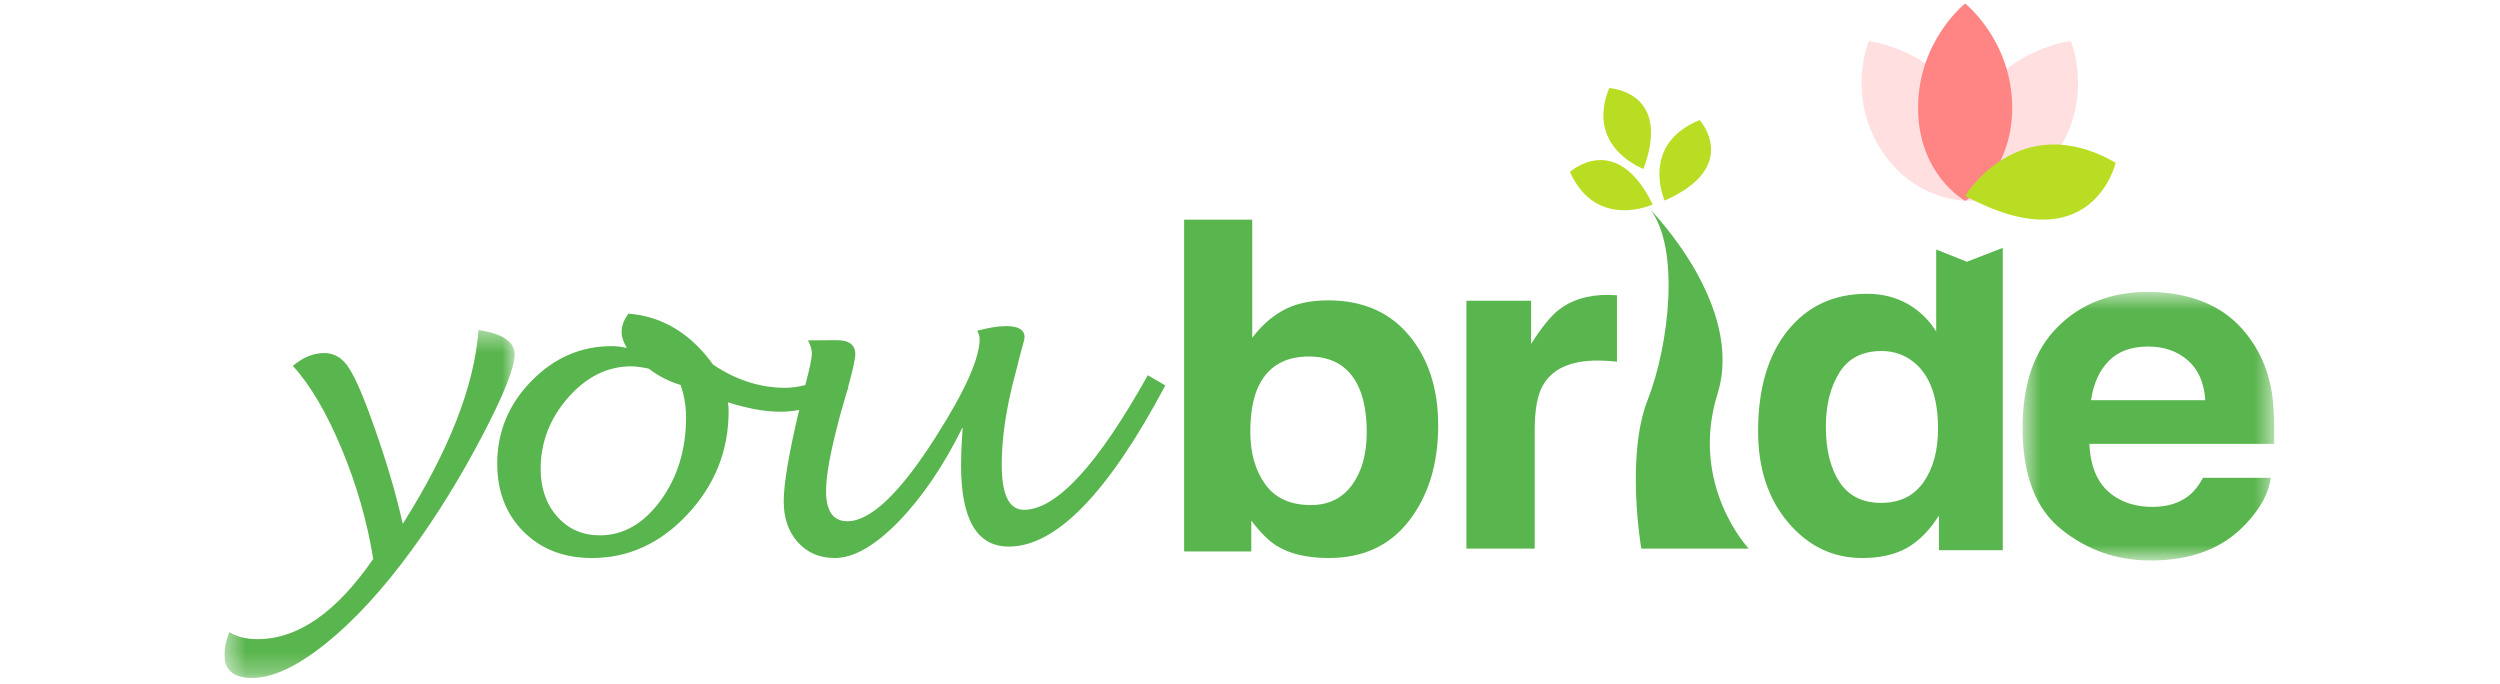
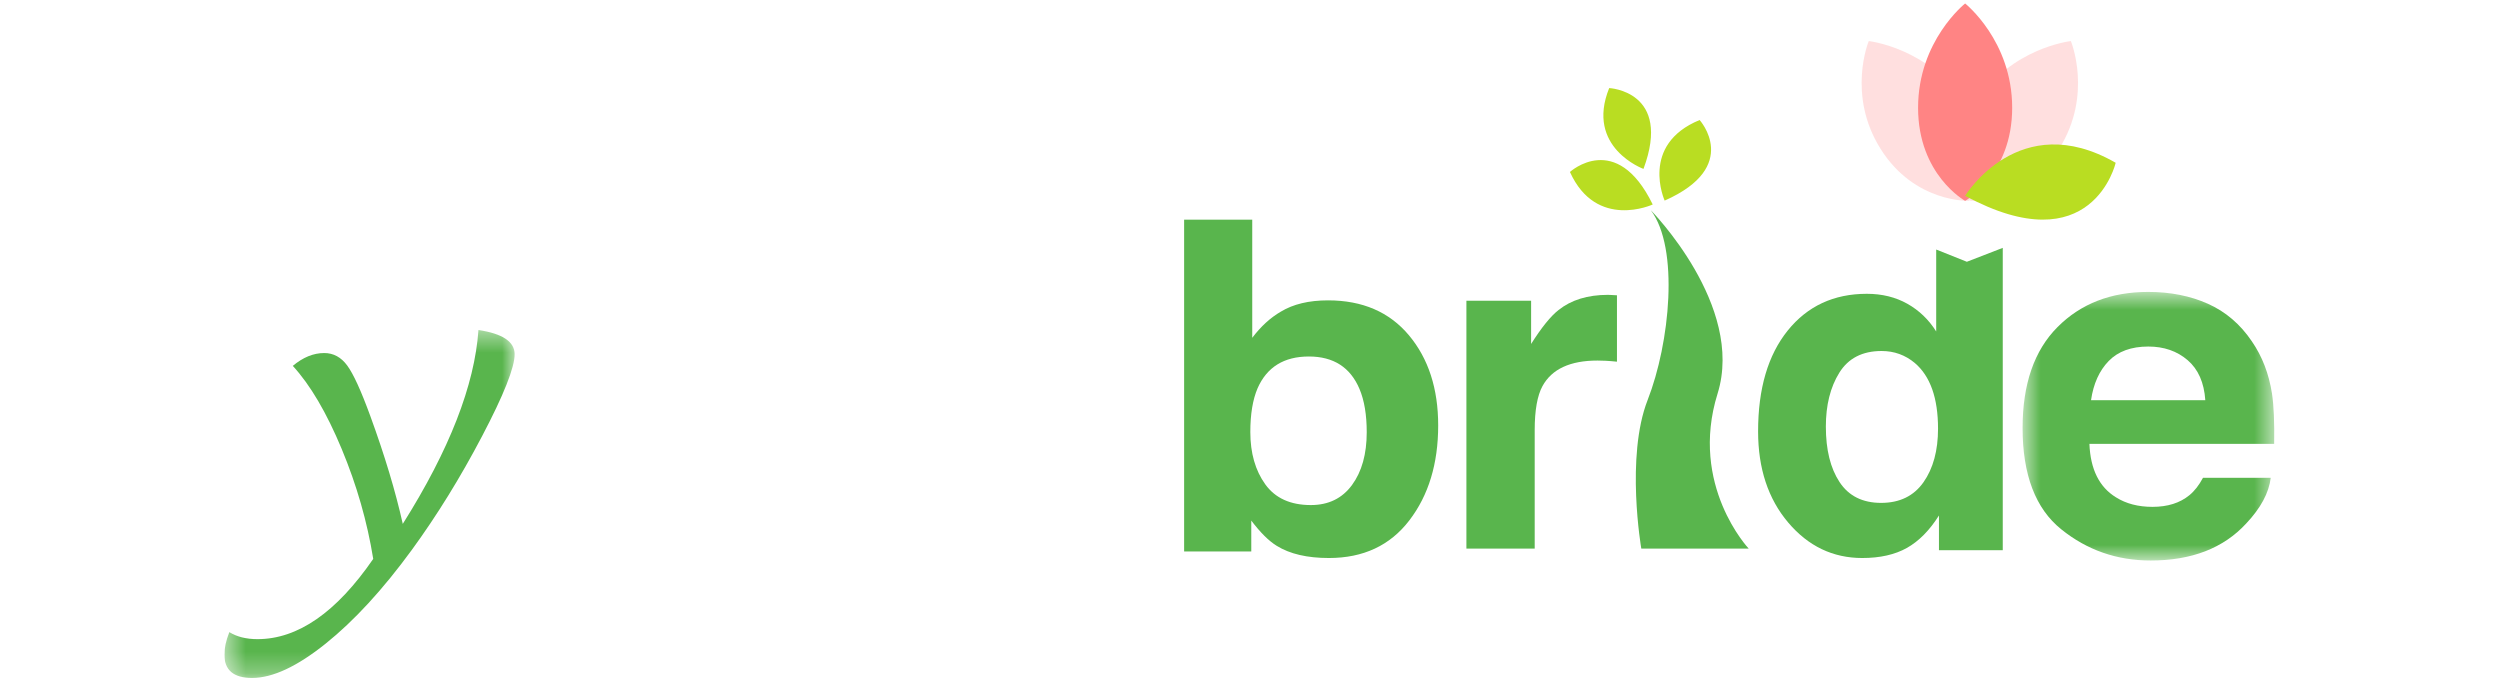
<svg xmlns="http://www.w3.org/2000/svg" width="117" height="32" viewBox="0 0 117 32" fill="none">
  <g clip-path="url(#clip0_721_196)">
-     <path fill-rule="evenodd" clip-rule="evenodd" d="M30.916 23.423C30.122 24.509 29.174 25.053 28.076 25.054C27.261 25.053 26.596 24.761 26.079 24.178C25.562 23.595 25.303 22.851 25.302 21.946C25.303 20.697 25.731 19.585 26.587 18.61C27.443 17.635 28.423 17.147 29.53 17.145C29.751 17.147 30.028 17.182 30.36 17.251C30.816 17.602 31.313 17.856 31.854 18.016C32.023 18.507 32.107 19.014 32.108 19.536C32.107 21.041 31.709 22.337 30.916 23.423ZM47.917 23.859C47.227 23.859 46.882 23.159 46.882 21.759C46.882 20.844 46.99 19.861 47.205 18.811L47.302 18.353C47.341 18.169 47.403 17.92 47.488 17.609C47.604 17.163 47.67 16.906 47.682 16.836C47.781 16.468 47.842 16.235 47.869 16.139C47.92 15.981 47.947 15.86 47.947 15.776C47.947 15.434 47.66 15.262 47.087 15.262C46.716 15.262 46.264 15.335 45.73 15.482C45.808 15.608 45.846 15.736 45.846 15.863C45.846 16.772 45.164 18.299 43.797 20.443C42.123 23.078 40.743 24.394 39.656 24.394C38.992 24.394 38.66 23.925 38.66 22.982C38.66 22.372 38.803 21.484 39.09 20.319L39.237 19.737C39.269 19.591 39.344 19.324 39.461 18.935C39.535 18.682 39.599 18.455 39.658 18.241C39.677 18.227 39.696 18.22 39.714 18.207L39.682 18.155C39.911 17.319 40.028 16.791 40.028 16.578C40.028 16.139 39.737 15.92 39.158 15.92L37.811 15.93C37.935 16.152 37.996 16.36 37.996 16.551C37.996 16.742 37.902 17.2 37.713 17.927C37.705 17.959 37.699 17.988 37.69 18.021C37.37 18.099 37.056 18.15 36.756 18.15C35.584 18.15 34.458 17.79 33.376 17.068C32.322 15.603 31 14.807 29.413 14.678C29.198 14.96 29.09 15.252 29.09 15.559C29.09 15.756 29.172 15.998 29.335 16.285C29.088 16.228 28.853 16.199 28.631 16.199C27.186 16.199 25.932 16.744 24.868 17.834C23.803 18.924 23.271 20.212 23.271 21.697C23.271 23.004 23.683 24.067 24.507 24.886C25.33 25.706 26.396 26.115 27.703 26.115C29.416 26.115 30.909 25.43 32.186 24.059C33.462 22.689 34.1 21.082 34.1 19.239C34.1 19.119 34.09 18.982 34.07 18.829C34.988 19.121 35.808 19.269 36.531 19.269C36.823 19.269 37.113 19.238 37.402 19.187C36.922 21.197 36.678 22.629 36.678 23.468C36.678 24.252 36.899 24.889 37.342 25.38C37.785 25.871 38.361 26.115 39.071 26.115C39.95 26.115 40.942 25.548 42.049 24.414C43.155 23.278 44.158 21.802 45.056 19.985C45.004 20.705 44.978 21.305 44.978 21.782C44.978 24.315 45.723 25.58 47.214 25.58C49.428 25.58 51.869 23.066 54.537 18.038L53.717 17.562C51.374 21.759 49.44 23.859 47.917 23.859Z" fill="#59B54D" />
    <mask id="mask0_721_196" style="mask-type:luminance" maskUnits="userSpaceOnUse" x="10" y="15" width="15" height="17">
      <path fill-rule="evenodd" clip-rule="evenodd" d="M10.5 15.445H24.085V31.728H10.5V15.445Z" fill="white" />
    </mask>
    <g mask="url(#mask0_721_196)">
      <path fill-rule="evenodd" clip-rule="evenodd" d="M22.392 15.445C22.211 18.033 21.031 21.057 18.85 24.518C18.514 23.011 18.009 21.328 17.331 19.471C16.899 18.287 16.539 17.5 16.252 17.109C15.966 16.718 15.605 16.522 15.174 16.522C14.67 16.522 14.18 16.723 13.703 17.123C14.522 18.016 15.284 19.312 15.991 21.01C16.697 22.707 17.189 24.425 17.467 26.157C15.744 28.661 13.937 29.912 12.049 29.912C11.525 29.912 11.087 29.803 10.732 29.583C10.577 29.984 10.5 30.333 10.5 30.631C10.5 31.362 10.932 31.728 11.797 31.728C12.758 31.728 13.906 31.192 15.241 30.121C16.576 29.051 17.921 27.587 19.276 25.731C20.451 24.12 21.546 22.348 22.561 20.413C23.577 18.479 24.085 17.2 24.085 16.58C24.085 15.991 23.52 15.614 22.392 15.445Z" fill="#59B54D" />
    </g>
    <path fill-rule="evenodd" clip-rule="evenodd" d="M63.275 22.697C62.817 23.323 62.174 23.637 61.347 23.637C60.392 23.637 59.681 23.313 59.215 22.667C58.749 22.019 58.515 21.203 58.515 20.218C58.515 19.381 58.629 18.7 58.854 18.172C59.29 17.18 60.091 16.684 61.256 16.684C62.406 16.684 63.196 17.19 63.624 18.203C63.85 18.738 63.963 19.413 63.963 20.229C63.963 21.249 63.733 22.072 63.275 22.697ZM62.151 14.057C61.258 14.057 60.522 14.234 59.945 14.584C59.458 14.866 59.01 15.274 58.605 15.809V10.28H55.417V25.81H58.56V24.364C58.988 24.927 59.384 25.321 59.753 25.546C60.366 25.926 61.18 26.115 62.192 26.115C63.804 26.115 65.059 25.528 65.957 24.354C66.857 23.18 67.307 21.699 67.307 19.912C67.307 18.189 66.851 16.783 65.939 15.692C65.026 14.603 63.765 14.057 62.151 14.057Z" fill="#59B54D" />
    <path fill-rule="evenodd" clip-rule="evenodd" d="M90.021 22.566C89.567 23.212 88.906 23.535 88.037 23.535C87.167 23.535 86.518 23.21 86.091 22.561C85.663 21.912 85.45 21.047 85.45 19.965C85.45 18.961 85.659 18.12 86.08 17.443C86.501 16.766 87.16 16.427 88.058 16.427C88.648 16.427 89.164 16.614 89.611 16.986C90.337 17.603 90.7 18.628 90.7 20.061C90.7 21.086 90.473 21.921 90.021 22.566ZM92.049 12.251L90.614 11.678V15.513C90.269 14.962 89.819 14.529 89.266 14.217C88.712 13.906 88.081 13.75 87.368 13.75C85.823 13.75 84.589 14.323 83.665 15.47C82.741 16.617 82.279 18.19 82.279 20.191C82.279 21.925 82.749 23.346 83.687 24.454C84.624 25.561 85.78 26.115 87.153 26.115C87.987 26.115 88.684 25.957 89.245 25.642C89.805 25.326 90.304 24.82 90.743 24.125V25.75H93.729V11.6L92.049 12.251Z" fill="#59B54D" />
    <mask id="mask1_721_196" style="mask-type:luminance" maskUnits="userSpaceOnUse" x="94" y="13" width="13" height="14">
      <path fill-rule="evenodd" clip-rule="evenodd" d="M94.657 13.662H106.435V26.232H94.657V13.662Z" fill="white" />
    </mask>
    <g mask="url(#mask1_721_196)">
      <path fill-rule="evenodd" clip-rule="evenodd" d="M97.86 18.729C97.972 17.957 98.249 17.346 98.687 16.895C99.126 16.444 99.744 16.218 100.54 16.218C101.273 16.218 101.887 16.431 102.382 16.856C102.877 17.282 103.153 17.907 103.208 18.729H97.86ZM106.329 18.422C106.185 17.492 105.87 16.674 105.384 15.971C104.845 15.173 104.16 14.588 103.332 14.217C102.504 13.847 101.573 13.662 100.539 13.662C98.799 13.662 97.384 14.21 96.293 15.306C95.202 16.401 94.657 17.975 94.657 20.029C94.657 22.221 95.261 23.803 96.47 24.774C97.678 25.747 99.072 26.232 100.651 26.232C102.566 26.232 104.056 25.656 105.118 24.504C105.803 23.779 106.186 23.064 106.27 22.361H103.1C102.914 22.71 102.702 22.981 102.462 23.177C102.02 23.539 101.445 23.721 100.738 23.721C100.071 23.721 99.5 23.573 99.026 23.274C98.247 22.797 97.831 21.963 97.785 20.773H106.431C106.447 19.751 106.412 18.966 106.329 18.422Z" fill="#59B54D" />
    </g>
    <path fill-rule="evenodd" clip-rule="evenodd" d="M75.251 13.799C74.302 13.799 73.53 14.037 72.937 14.512C72.573 14.795 72.146 15.323 71.656 16.097V14.075H68.628V25.675H71.824V20.13C71.824 19.201 71.946 18.512 72.19 18.066C72.628 17.271 73.485 16.874 74.763 16.874C74.858 16.874 74.984 16.878 75.14 16.884C75.296 16.892 75.475 16.906 75.674 16.927V13.82C75.532 13.812 75.442 13.808 75.402 13.805C75.361 13.801 75.31 13.799 75.251 13.799Z" fill="#59B54D" />
    <path fill-rule="evenodd" clip-rule="evenodd" d="M81.84 25.675H76.813C76.813 25.675 76.069 21.383 77.11 18.719C78.151 16.056 78.597 11.617 77.259 9.84C77.259 9.84 81.667 14.302 80.382 18.423C79.045 22.715 81.84 25.675 81.84 25.675Z" fill="#59B54D" />
    <path fill-rule="evenodd" clip-rule="evenodd" d="M79.542 5.617C76.725 6.775 77.906 9.388 77.906 9.388C81.51 7.79 79.542 5.617 79.542 5.617ZM75.31 4.122C74.184 6.908 76.915 7.905 76.915 7.905C78.268 4.259 75.31 4.122 75.31 4.122ZM77.347 9.57C77.347 9.57 74.712 10.787 73.473 8.048C73.473 8.048 75.641 6.07 77.347 9.57Z" fill="#B9DD22" />
    <path fill-rule="evenodd" clip-rule="evenodd" d="M92.504 4.777C92.38 4.973 92.279 5.166 92.188 5.356C92.098 5.166 91.997 4.973 91.873 4.777C90.276 2.238 87.458 1.922 87.458 1.922C87.458 1.922 86.416 4.429 88.012 6.969C89.61 9.51 92.16 9.399 92.16 9.399C92.16 9.399 92.171 9.379 92.188 9.351C92.205 9.379 92.217 9.399 92.217 9.399C92.217 9.399 94.767 9.51 96.365 6.969C97.961 4.429 96.916 1.922 96.916 1.922C96.916 1.922 94.101 2.238 92.504 4.777Z" fill="#FFC1C1" fill-opacity="0.5" />
    <path fill-rule="evenodd" clip-rule="evenodd" d="M91.968 0.163C91.968 0.163 89.766 1.906 89.766 5.043C89.766 8.181 91.968 9.4 91.968 9.4C91.968 9.4 94.17 8.181 94.17 5.043C94.17 1.906 91.968 0.163 91.968 0.163Z" fill="#FF8484" />
    <path fill-rule="evenodd" clip-rule="evenodd" d="M99.014 7.618C94.489 5.016 91.968 9.165 91.968 9.165C97.921 12.379 99.014 7.618 99.014 7.618Z" fill="#B9DD22" />
  </g>
  <defs>
    <clipPath id="clip0_721_196">
      <rect width="96" height="31.67" fill="white" transform="translate(10.5 0.163)" />
    </clipPath>
  </defs>
</svg>